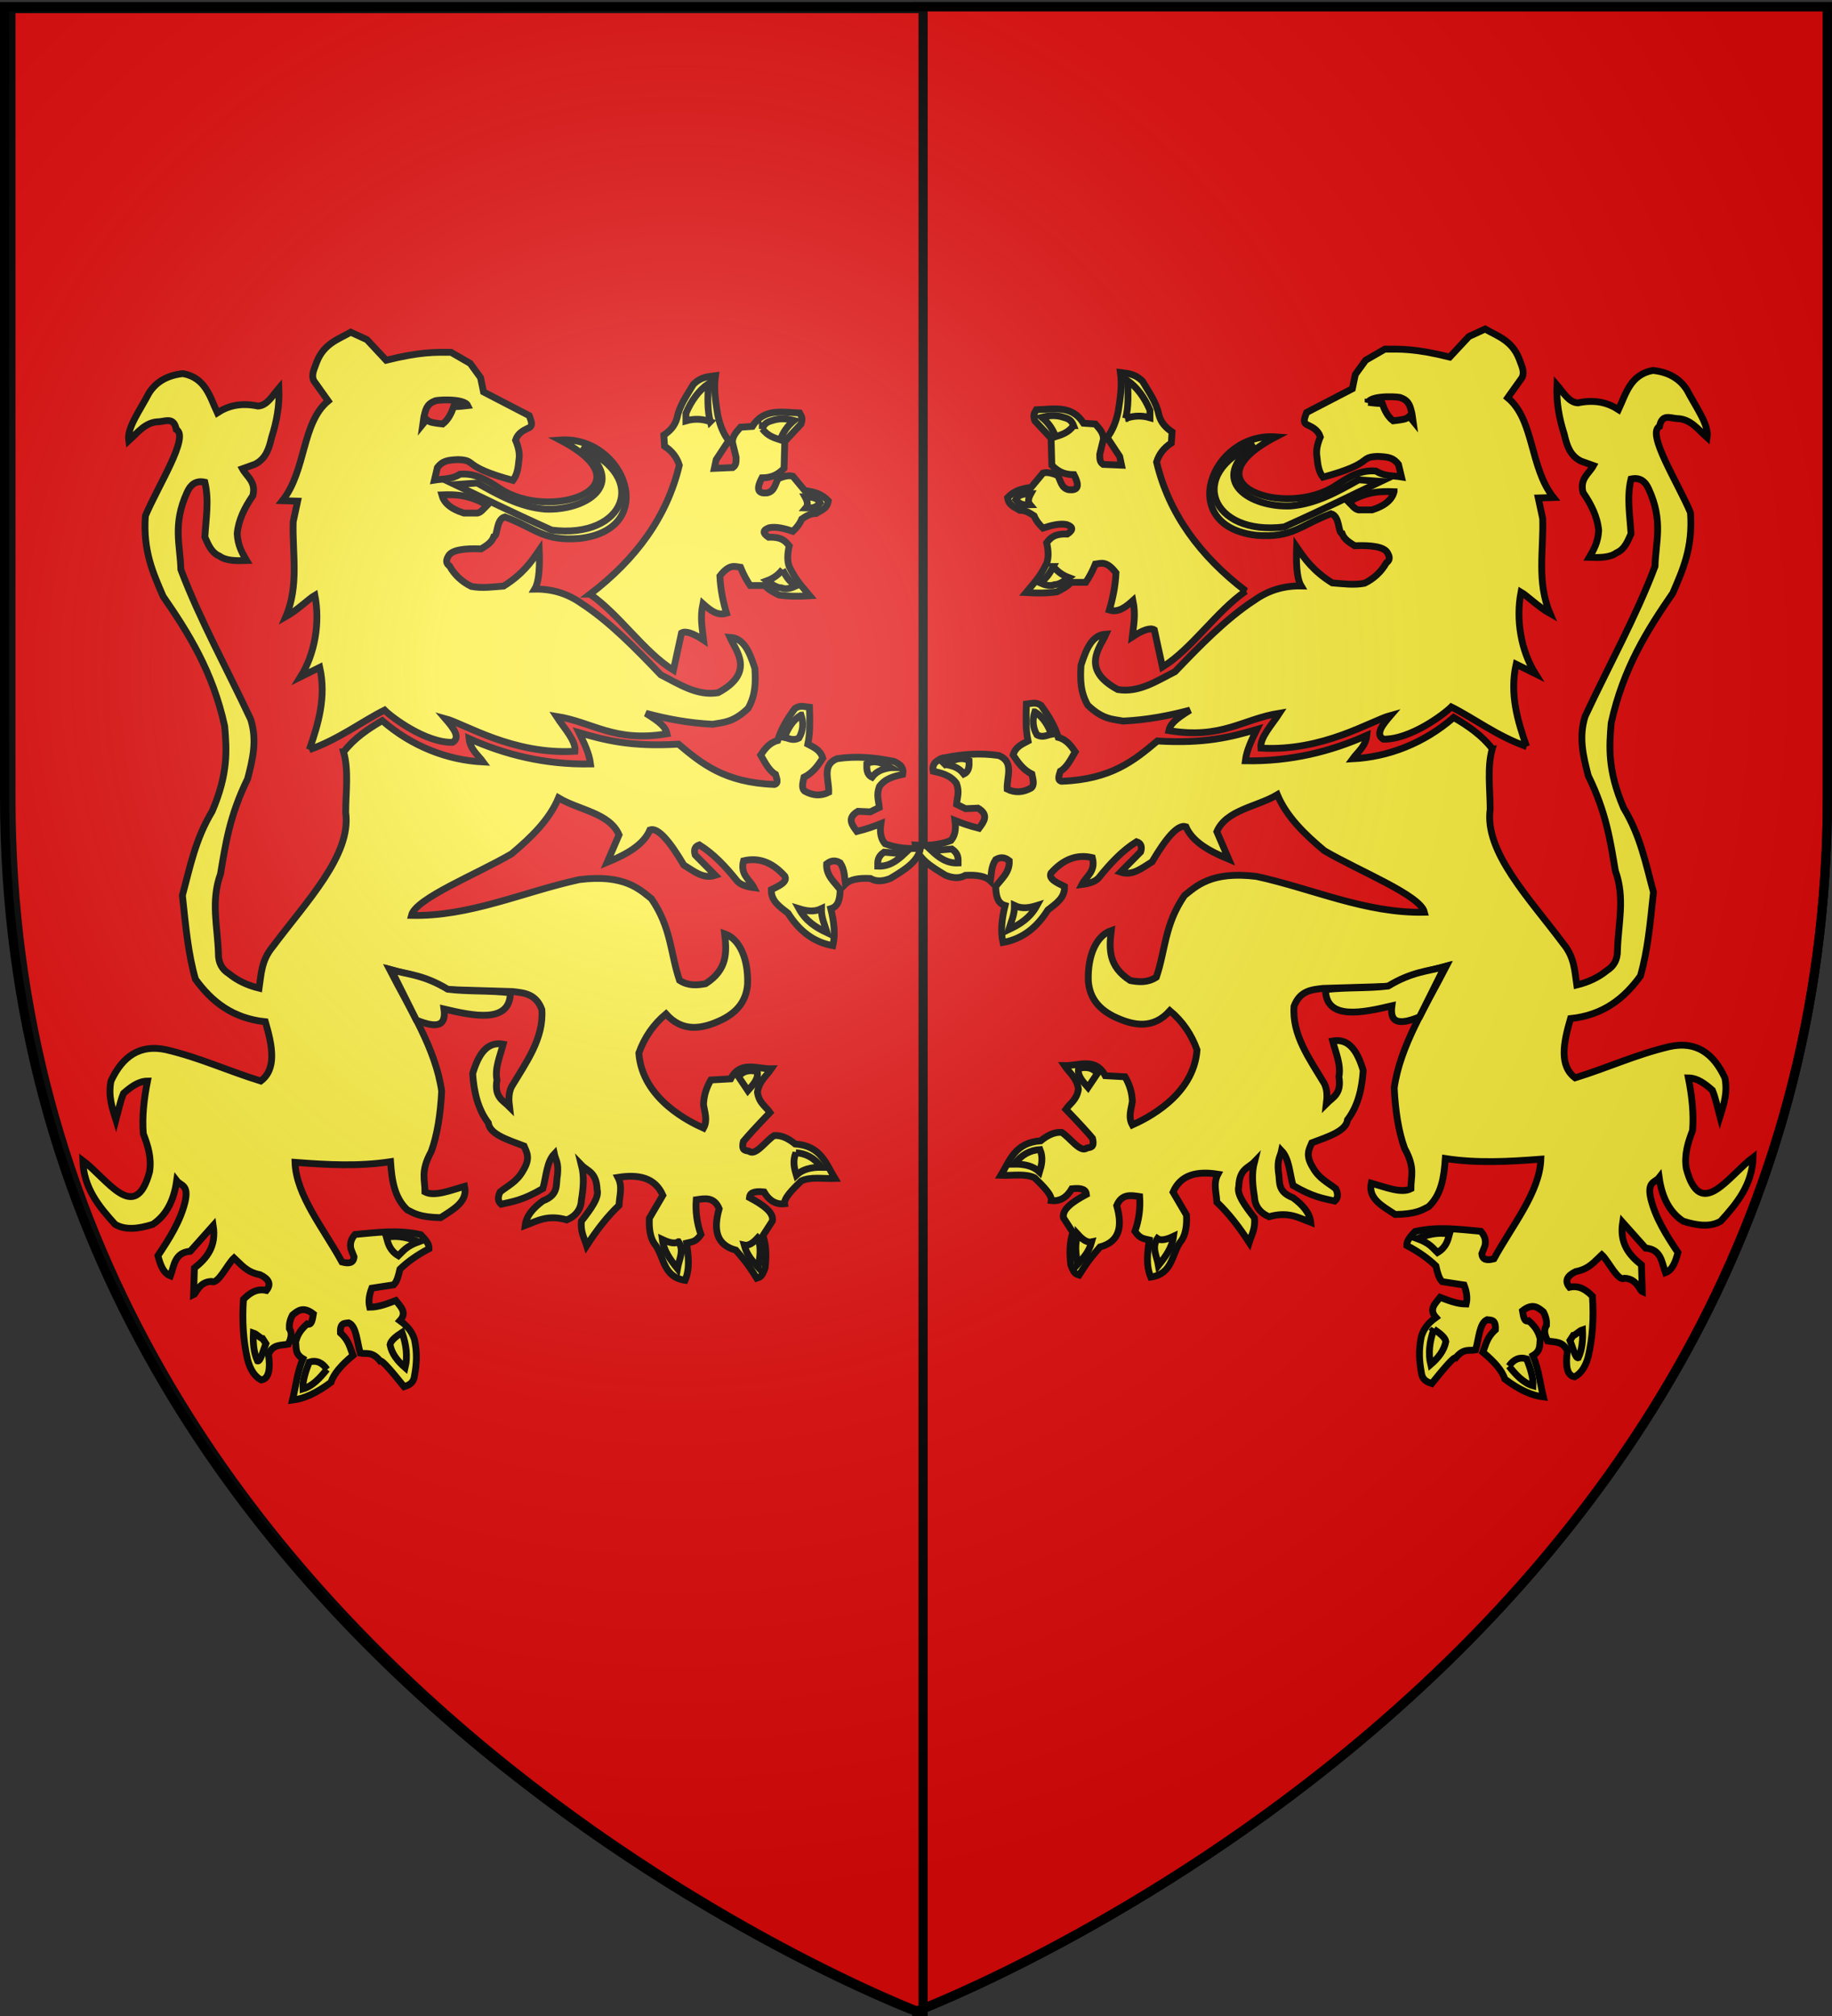
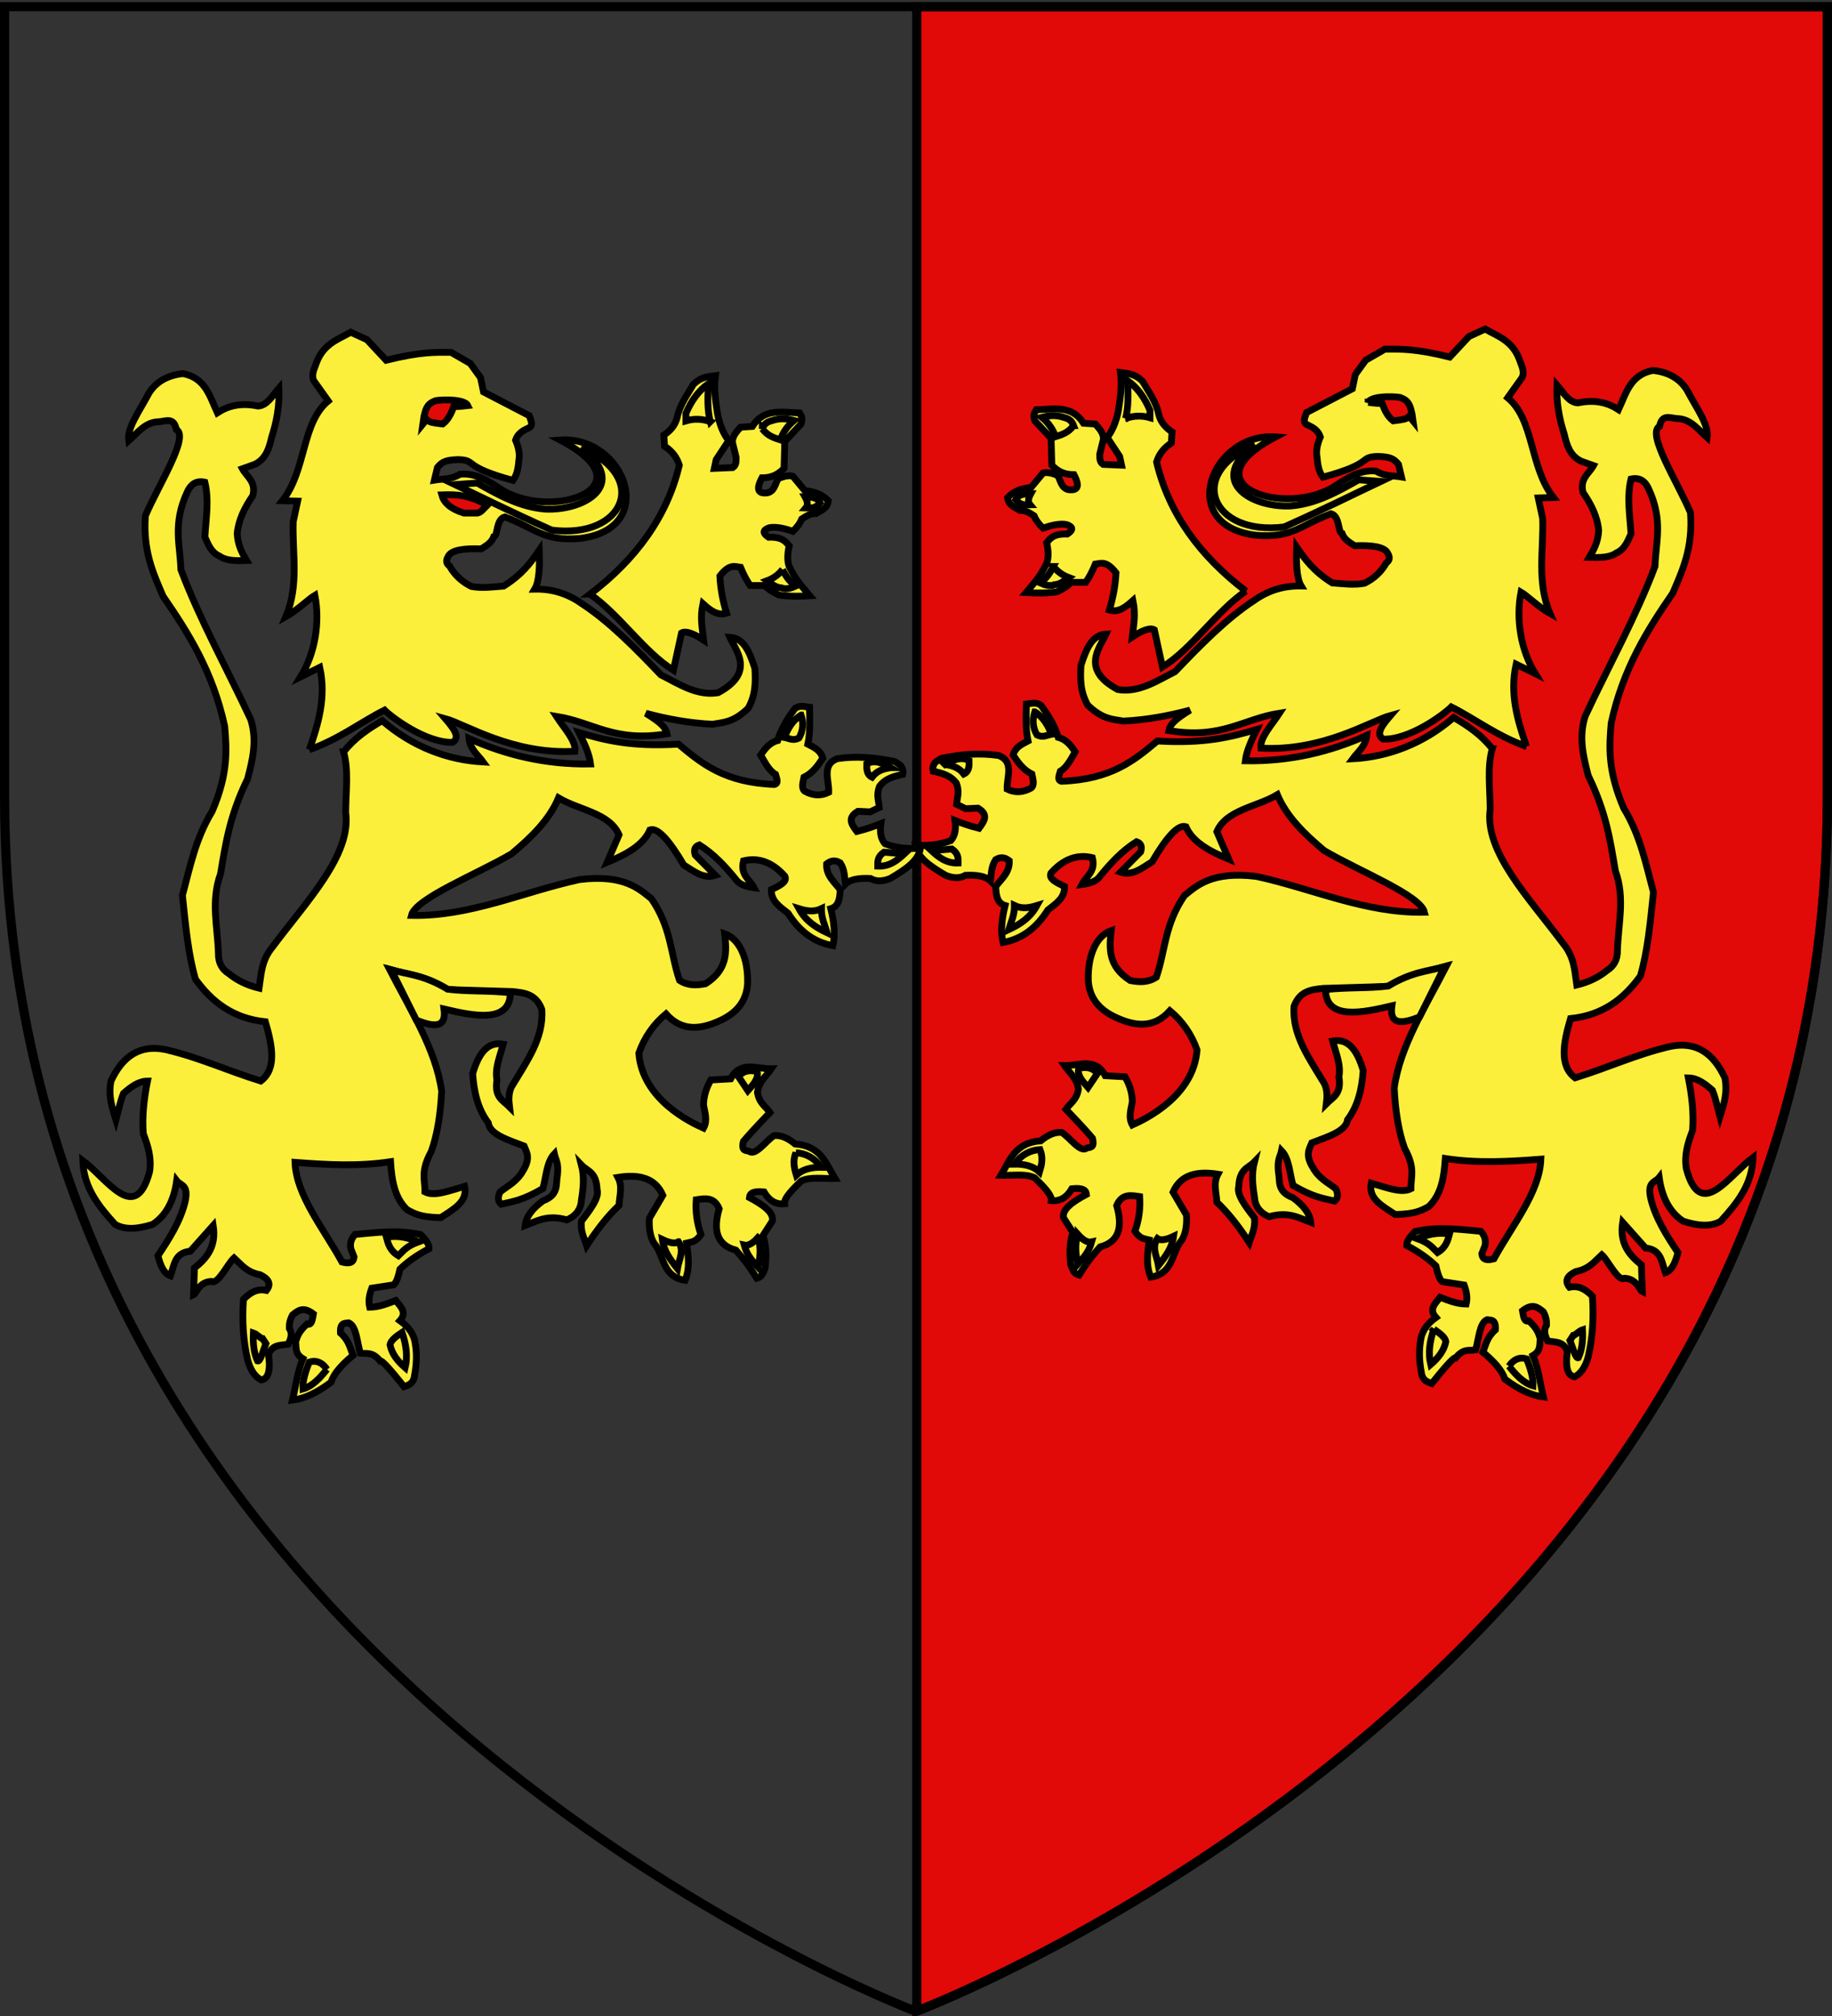
<svg xmlns="http://www.w3.org/2000/svg" xmlns:xlink="http://www.w3.org/1999/xlink" width="600" height="660" version="1.0">
  <rect width="100%" height="100%" fill="#333333" stroke="none" />
  <desc>Flag of Canton of Valais (Wallis)</desc>
  <defs>
    <radialGradient xlink:href="#b" id="c" cx="221.445" cy="226.331" r="300" fx="221.445" fy="226.331" gradientTransform="matrix(1.353 0 0 1.349 -77.63 -85.747)" gradientUnits="userSpaceOnUse" />
    <linearGradient id="b">
      <stop offset="0" style="stop-color:white;stop-opacity:.314" />
      <stop offset=".19" style="stop-color:white;stop-opacity:.251" />
      <stop offset=".6" style="stop-color:#6b6b6b;stop-opacity:.125" />
      <stop offset="1" style="stop-color:black;stop-opacity:.125" />
    </linearGradient>
  </defs>
  <g style="display:inline">
    <path d="M300.25 2.188v656.218C302.988 657.37 598.5 544.85 598.5 260.72V2.188z" style="fill:#e20909;fill-opacity:1;fill-rule:evenodd;stroke:#000;stroke-width:3;stroke-linecap:butt;stroke-linejoin:miter;stroke-miterlimit:4;stroke-opacity:1;stroke-dasharray:none" />
-     <path d="M3.58 2.797v258.53c0 285.452 298.5 397.782 298.5 397.782l.25-.094V2.797z" style="fill:#e20909;fill-opacity:1;fill-rule:evenodd;stroke:#000;stroke-width:3;stroke-linecap:butt;stroke-linejoin:miter;stroke-opacity:1" />
    <path d="M499.958 244.397c-2.918-8.46-5.587-17.125-3.412-26.95l6.282 3.109c-4.713-7.592-6.42-17.735-4.69-26.71 1.927 1.12 5.8 4.933 9.522 7.015-4.415-10.365-2.083-20.731-2.416-31.097l-1.45-6.737 4.974-.152c-7.829-9.87-6.228-25.433-14.98-32.652l4.691-6.586c1.024-2.073-.296-4.146-.966-6.22-2.366-5.98-7.049-7.359-11.114-9.695l-5.315 2.44-6.281 6.738c-11.343-2.82-16.101-2.614-21.26-2.592l-6.282 3.628-3.382 4.665-.966 4.664-14.98 7.774c-.56 1.64-1.572 3.442.484 4.147 1.673.807 3.283 1.704 4.007 3.868-.92 2.166-1.471 4.332-1.108 6.497.24 2.335.457 4.677 1.954 6.675 17.13-4.631 11.438-6.575 17.978-6.804 3.737.166 5.097.508 6.764 2.591l.987 4.124c-2.785-.458-5.57-.143-8.355-1.921-5.179-.478-9.129 2.108-13.046 4.664-16.37 10.99-49.692-.25-19.79-15.86-21.1-1.532-32.798 29.157-6.356 32.222 11.931.949 14.211-3.22 24.463-7.055 3.001.811 2.219 6.24 3.615 6.447.723 2.008 2.52 2.995 4.149 4.03 5.483-.232 9.855.316 10.83 2.503.941 1.627.379 2.448-.483 3.11-1.682 2.971-4.087 5.168-7.136 6.674-3.524.657-7.047.148-10.571-.12-6.243-3.913-8.974-7.825-11.655-11.738-.175 4.536-.114 10.103 1.479 12.743-5.563-.11-10.699 1.385-15.35 4.696-9.123 5.901-18.115 15.152-25.95 23.354-6.026 3.047-11.865 6.993-18.757 5.853-12.306-6.61-5.842-13.712-3.866-18.14-4.52.266-6.374 4.586-8.185 10.182-.291 4.737-.203 8.826 2.216 13.078 5.032 4.83 8.362 4.562 11.597 5.214 7.813-.38 15.009-1.755 21.914-3.597-4.927 3.027-6.525 4.643-6.965 6.707 17.365 2.893 24.166-3.787 36.24-5.701-2.516 3.886-6.483 7.994-6.082 11.433 20.32 1.188 36.03-8.942 42.491-10.7-2.655 3.087-5.114 6.122-2.416 7.774 8.802.199 19.91-8.155 22.285-10.55 7.36 3.673 15.059 9.595 24.643 12.958z" style="fill:#fcef3c;fill-opacity:1;fill-rule:evenodd;stroke:#000;stroke-width:2.233;stroke-linecap:butt;stroke-linejoin:miter;stroke-miterlimit:4;stroke-opacity:1;stroke-dasharray:none" />
-     <path d="M456.583 160.976c-4.243-.156-8.728-.185-14.858 3.369 1.09 1.072 2.245 2.765 3.624 2.591h3.987c4.52-1.422 6.586-3.503 7.247-5.96z" style="fill:#e20909;fill-opacity:1;fill-rule:evenodd;stroke:#000;stroke-width:2.233;stroke-linecap:butt;stroke-linejoin:miter;stroke-miterlimit:4;stroke-opacity:1;stroke-dasharray:none" />
    <path d="m452.235 157.607-7.248-.518c-7.082 3.958-13.916 7.846-22.227 8.551-13.19.618-27.537-8.224-11.838-20.083-22.601 9.435-14.276 29.965 9.664 26.95 15.476-6.95 21.1-9.933 31.649-14.9z" style="fill:#fcef3c;fill-opacity:1;fill-rule:evenodd;stroke:#000;stroke-width:2.233;stroke-linecap:butt;stroke-linejoin:miter;stroke-miterlimit:4;stroke-opacity:1;stroke-dasharray:none" />
    <path d="M408.023 193.498c-14.98-11.437-25.201-25.276-29.233-42.24.806-2.596 2.416-4.66 4.832-6.22l.242-3.627c-1.98-1.333-3.65-2.995-4.349-5.701-.823-4.137-3.291-7.392-5.315-10.884-2.666-2.667-5.213-2.556-7.248-2.85.584 4.232-.046 8.464-.725 12.697-.728 3.536-1.929 6.398-3.624 8.552l4.108 6.219.604 2.85-6.04-.259c-1.265-.88-1.051-2.158-1.088-3.368l1.208-4.924c-.01-2.111-1.406-3.478-2.657-4.924l-3.866-.259c-3.801-6.062-9.817-4.604-15.462-4.405-.448.9-1.248 1.424-.483 3.628l5.315 5.7.242 8.812c1.664 1.708 3.67 3.111 7.248 3.11 2.2 4.21.918 5.183-1.691 4.923-2.461-.48-2.62-2.936-3.624-4.665-2.583-1.093-3.843-1.051-4.832-.777l-3.866 4.665c-3.376.44-5.643 1.2-7.73 3.368.376 2.659 2.41 3.095 3.986 4.147 1.77-.038 3.258.83 4.71 1.814.6 1.492 1.673 2.86 2.9 4.016 2.841-.955 5.53-1.583 7.73-1.166 2.076.708 2.353 1.712.242 3.11-4.342-.17-5.569 1.332-6.764 2.85q.966 4.147 0 6.738c-2.255 4.702-4.51 6.832-6.765 9.588 3.52.208 6.949.222 10.147-.259 1.62-.843 3.28-1.601 4.59-3.11h4.832c1.047-1.533 2.094-3.393 3.14-5.96 1.91-.253 3.62-1.202 6.766 2.85-.197 4.25-1.013 8.277-2.175 12.18 2.987.94 5.377-.998 7.731-3.11.959 4.73.23 7.805-.241 11.921q5.315-3.499 7.247-2.332l2.658 12.18c9.569-5.882 17.737-18.32 27.3-24.878z" style="fill:#fcef3c;fill-opacity:1;fill-rule:evenodd;stroke:#000;stroke-width:2.233;stroke-linecap:butt;stroke-linejoin:miter;stroke-miterlimit:4;stroke-opacity:1;stroke-dasharray:none" />
    <path d="M368.643 137.005c2.658-.955 5.315-1.03 7.973-.259v-2.462c-1.815-4.27-4.265-7.52-7.369-9.717.237 4.263.422 8.513-.604 12.438zM351.61 139.338c-1.76 2.35-3.845 2.955-5.918 3.628-.839-2.466-2.343-4.575-4.47-6.35 1.83-.446 3.699-.83 6.161-.259 1.55.542 3.284.49 4.228 2.98zM337.599 161.624c-.752 1.353-1.092 2.618-.242 3.628-1.57.048-3.14.272-4.711-1.685.853-1.717 2.829-1.93 4.953-1.943zM344.967 185.465c1.262 1.516 2.848 2.8 5.074 3.628-1.477 1.078-2.924 2.255-4.712 2.332-1.42.597-3.09.127-4.831-.648 2.318-1.327 3.412-3.31 4.47-5.312zM488.733 245.145c-3.434-4.467-7.934-7.504-12.642-10.262-9.764 8.49-21.393 12.927-33.062 13.538 1.595-2.199 4.275-4.14 4.625-7.674-11.697 5.242-24.882 8.602-39.796 8.322.422-3.42 2.077-6.841 3.759-10.262-8.348 2.426-16.955 4.73-32.559 3.773-7.528 6.318-15.097 12.61-31.433 13.193-1.446-.385-.75-1.919-.342-3.299 2.064-1.163 3.419-3.846 4.863-6.337-1.41-2.058-2.892-4.04-5.567-4.742-1.01-3.5-3.047-6.999-5.666-10.498-1.749-1.163-3.014-.573-4.763-.39-.095 4.025-.295 8.049.542 12.073-2.293 1.208-4.178 2.042-4.884 4.612 1.61 2.432 3.278 4.815 6.15 6.23.337 1.695.961 3.515-.241 4.55-2.62 1.45-5.239 1.679-7.858.366-.177-3.943 2.41-8.931-2.734-10.994-6.288-.934-12.12-.398-17.766.733-1.24.03-2.12.828-3.052 1.52-.777.96-.892 1.918-.707 2.877 2.872.646 5.732 1.316 7.659 3.987 1.044 2.854.253 4.34.037 6.856l2.943 1.433 4.053-.182c3.71 2.2 1.963 4.398.342 6.597-3.419-.855-5.71-1.71-7.859-2.565.474 3.394-.238 5.264-1.366 6.596-3.873 1.454-7.745 1.735-11.617 1.466.786 4.423 5.35 7.158 9.908 9.895 2.879 1.15 4.898.918 6.492 0 3.792-.2 6.66.307 8.2 1.833.319-2.321.19-4.643 1.708-6.964 1.862-1.103 3.22-.587 4.442.367.19 3.834-2.54 5.878-4.442 8.429.1 2.82.439 5.45 3.075 6.23-1.075 4.335-1.534 8.449-.683 12.094 6.446-1.142 11.141-4.998 14.691-10.628 2.647-2.074 5.615-3.957 5.467-7.696-2.56-1.255-5.32-2.472-4.441-4.398 4.2-4.71 8.703-6.194 13.545-5.045 1.191 4.598-2.024 6.044-3.416 8.795 2.411-.32 4.458-.932 5.587-2.284 3.697-4.63 7.642-8.816 12.3-11.727 1.374.442 1.924 1.474 1.367 3.298l-6.592 6.66c3.994 1.308 6.96-1.343 10.33-3.384 4.555-7.757 8.446-12.368 11.074-11.49 2.152 4.997 7.71 8.026 14.008 10.628l-3.879-9.01c3.086-7.178 13.168-8.102 19.817-12.094 2.989 7.149 8.879 12.884 15.375 18.324 11.641 6.803 31.438 14.578 32.8 20.156-19.2.417-36.688-7.74-55.009-11.727-14.906-1.855-19.849 3.334-23.574 6.23-6.566 9.542-6.202 17.844-9.225 26.753-2.848 1.858-5.695 1.627-8.542 1.1-7.233-4.648-6.944-10.352-6.23-16.363-4.752 1.64-7.786 7.902-7.516 16.492.431 5.787 3.672 9.256 8.28 11.598 6.682 3.244 13.048 4.196 18.45-1.833 4.083 3.416 7.054 7.684 8.883 12.827-1.122 15.187-16.99 22.665-21.184 24.554-1.422-2.565-.377-5.13 0-7.696-.089-3.067-1.017-5.684-2.391-8.062l-6.492-.367c-3.215-6.099-8.637-3.202-13.325-3.298 1.632 2.403 4.063 4.078 4.542 7.718-.58 3.605-2.661 4.527-4.1 6.597 4.736 4.925 7.174 7.632 8.704 9.462.805 3.283-.83 2.9-1.87 3.213-2.102 1.68-5.466-3.415-8.2-5.13-2.292-.187-4.584.872-6.876 2.757-8.445.591-10.103 6.44-13.041 11.298 3.971.133 7.971-.638 11.033.796 2.905 2.842 5.715 5.654 5.467 7.481 2.914.323 5.107-1.093 6.733-3.88 3.65-.391 4.654.508 4.783 1.833-4.56 2.428-8.068 4.926-7.517 7.696l3.075 4.764c-1.181 3.543-1.099 7.086-.683 10.628 1.135 3.264 1.906 3.007 2.733 3.299 3.7-5.849 4.936-6.856 6.834-9.162 6.396-1.69 7.43-6.698 5.466-13.56 1.659-3.931 4.605-3.373 7.517-2.932.278 3.794-.214 7.589-1.546 11.383 1.597 2.223 2.44 2.321 4.68 2.82-.56 4.302-1.146 8.2.504 12.161 7.05-1.025 6.83-7.25 9.566-11.36 2.096-2.383 2.288-6.242 2.13-8.97l-4.4-7.5c2.546-5.833 7.97-6.918 14.69-5.863-1.619 3.054-.466 6.108-.34 9.162 3.7 3.487 7.213 7.978 10.59 13.193.784-2.516 2.111-4.594 1.71-8.063-3.03-3.892-5.886-7.723-5.126-10.261.23-5.858 3.131-5.988 5.125-8.063-.973 3.787-.62 7.574 0 11.361.155 3.057 1.73 5.268 4.783 6.597 6.377-1.83 9.74.38 13.667 1.832-.33-3.07-2.586-5.681-5.808-8.062-5.413-2.042-4.156-5.425-4.784-8.43-.428-4.248.59-4.875 1.025-6.963 2.553 2.672 2.64 7.46 3.759 11.361 6.552 3.852 9.897 4.264 13.666 5.131 1.127-.982 1.147-2.359.342-4.031-2.602-2.064-5.503-3.323-7.517-6.963-2.54-4.107-1.208-5.95-.341-8.063 5.46-2.071 11.228-3.829 11.716-7.566 3.431-4.529 4.714-10.15 5.125-16.126-1.86-6.241-4.624-10.632-10.008-9.658 1.027 3.91 2.81 7.819 2.05 11.728.954 5.67-2.021 6.704-4.1 8.795.287-2.337.308-4.602-.683-6.596-4.847-8.062-10.617-15.902-9.909-25.288 1.92-5.13 5.765-5.442 9.567-5.863l21.504-.648c6.745-4.264 12.642-4.888 18.792-6.597-6.758 13.144-15.131 26.07-17.063 39.861.38 7.575 1.428 14.288 3.417 19.79 3.6 6.484 2.003 9.25 2.05 13.194-3.176 1.613-8.285-.507-12.983-1.833-1.105 5.065 3.684 7.528 7.858 10.262 6.928-.15 8.664-1.415 10.933-2.566 4.217-3.968 5.061-9.746 5.467-15.758 10.591 1.61 20.7 1.014 31.292.214-.394 10.873-9.431 21.745-15.375 32.617-2.099.554-3.779.51-3.959-1.68l1.025-2.566c.445-1.974-.206-3.478-1.367-4.764-7.001-.602-13.886-1.642-21.504.067-1.492 1.53-2.827 3.06-2.733 4.59 4.25 2.235 7.223 4.47 9.546 6.704.461 2.068.957 4.08 2.05 5.13l7.175 1.1c.789 2.077 1.178 4.154.683 6.23-3.067-.025-5.784-1.176-8.541-2.199-1.583 2.013-3.8 3.921-1.367 6.597-3.194 2.291-4.13 4.28-4.783 6.23-.954 4.523-.645 8.233 0 11.728.305 2.563 1.852 3.127 3.416 3.664 3.823-4.745 7.216-8.8 7.858-8.429 2.655-3.224 4.426-2.183 6.492-2.565 1.086-3.585 1.23-8.786 3.758-9.895 1.341.177 2.936-.19 2.734 3.298-2.775 2.444-3.136 4.887-4.1 7.33 3.73 3.091 6.34 6.05 7.175 8.795 4.707 3.543 8.9 5.43 12.641 5.864-1.1-4.506-1.457-8.746-3.416-13.56 2.688-1.578 2.108-3.596 2.391-5.497-.505-1.725-1.048-3.462-3.758-5.864-1.56.545-1.733-1.511-2.05-3.298 3.332-2.59 5.072-1.084 6.833.367.89 1.661 1.099 3.08 1.025 4.397-1.11 1.71-.444 3.42.342 5.131 2.361.464 5.034-.073 6.492 3.298-.665 4.849-.16 8.065 2.391 8.43 2.146-1.13 3.585-3.396 4.442-6.597 1.456-6.24 1.843-12.86 1.367-19.79-2.02-2.02-4.225-3.642-7.517-2.932-1.66-2.07-.8-3.752 2.05-5.13 4.469-.84 6.198-3.357 8.542-5.498 2.163 1.955 5.294 8.916 7.458 7.678 4.098.181 4.933 4.017 5.808 4.398l-.283-8.778c-4.02-3.19-7.227-6.978-6.15-13.926l7.517 8.43c5.185.443 5.246 4.692 6.491 8.062 2.371-.906 3.315-3.65 4.1-6.597-3.764-5.617-7.337-11.294-8.883-17.59-1.325-5.786 1.425-5.258 2.733-6.964.966 6.893 3.672 11.545 7.858 14.293 4.647 1.464 8.937 1.974 12.3 0 5.338-5.873 10.318-11.962 10.592-20.89-7.953 5.952-17.203 21.131-21.867 3.665-.725-4.585.556-8.555 2.05-12.46.443-5.55-.203-11.331-1.366-17.225 3.024.04 5.467 1.953 7.858 4.031 1.077 2.625 1.684 5.753 2.471 8.689 1.223-3.928 2.592-7.788 1.63-12.72-3.763-8.136-9.519-12.138-18.11-10.261-10.95 2.576-19.849 6.79-30.95 10.239-5.24-3.97-3.857-11.361-1.507-19.401 10.74-1.11 17.604-6.624 22.891-13.927 2.375-8.212 3.193-17.178 4.28-27.463-2.504-9.17-4.197-18.34-9.746-27.509-5.328-12.415-4.754-20.165-4.1-27.852 3.898-17.846 11.822-30.447 20.158-42.512 3.227-7.517 6.648-14.842 5.808-26.387-4.243-10.022-14.492-25.91-10.129-28.24.813-4.11 3.336-2.725 5.687-2.544 4.477.062 6.94 3.58 9.909 6.23.644-4.17-3.585-9.785-6.633-15.607-2.512-3.966-6.37-5.868-11.134-6.382-7.38 1.363-8.802 7.517-11.275 12.827-3.454-2.246-7.623-3.397-13.325-2.199-2.99-.171-4.742-3.44-6.833-5.863-.251 5.562.713 10.907 2.392 16.125.827 3.524 1.796 6.965 5.466 8.795l4.1 1.466c-1.475 2.692-4.55 4.238-3.416 8.796 2.652 3.864 4.715 7.909 5.125 12.46-.204 3.813-1.608 6.339-3.075 8.796 3.411.115 6.737.115 8.883-1.466 2.687-1.14 3.65-3.758 4.783-6.23-.337-5.986-1.447-11.972 0-17.958 3.022-.647 4.713.846 5.809 3.298 4.827 10.521 2.246 17.303 2.05 25.288-6.158 16.369-15.245 32.738-22.892 49.108-2.168 6.923-.582 13.175 1.025 19.423 5.997 12.245 7.247 21.58 8.883 31.151 3.247 8.943.923 17.389.684 26.02.045 3.107-1.209 5.217-3.417 6.597-2.806 2.298-6.136 3.848-9.908 4.764-.682-4.52-.695-9.04-4.442-13.56-11.125-14.895-25.869-30.06-23.917-43.977-.022-6.686-1.043-13.73.684-19.79z" style="fill:#fcef3c;fill-opacity:1;fill-rule:evenodd;stroke:#000;stroke-width:2.233;stroke-linecap:butt;stroke-linejoin:miter;stroke-miterlimit:4;stroke-opacity:1;stroke-dasharray:none" />
    <path d="M338.913 233.051c-.836 2.504-.757 5.009.683 7.513 1.945 1.067 3.252.082 4.783-.183-1.14-2.809-2.526-5.486-5.466-7.33zM309.53 250.276c2.619-1.513 5.238-2.663 7.858-1.283.057 1.802.021 3.554-1.709 4.398-1.759-2.286-3.944-2.746-6.15-3.115zM305.088 278.495c2.4 2.245 4.964 4.196 8.712 4.03.015-1.526.147-3.053-2.05-4.58zM332.25 296.452c.07 3-1.118 5.325-1.879 7.88 3.6-1.69 6.977-3.774 9.225-7.88-2.449.758-4.897 1.177-7.346 0zM353.263 349.775c-.512 2.406 1.385 4.296 3.075 6.23l3.075-4.58c-1.383-1.744-3.402-2.35-6.15-1.65zM340.621 376.345c-3.218.212-6.063 1.623-8.37 4.764 3.364-.047 6.2.66 8.2 2.566.692-2.273 1.266-4.578.17-7.33zM353.092 404.197c-1.274 3.238-.664 6.475-.171 9.712 1.806-2.01 3.687-3.9 4.612-7.33-1.48.324-2.96-.76-4.441-2.382zM379.058 405.48c.927.655 2.55.564 5.296-.733-.486 3.801-2.682 6.685-4.954 9.529-.49-2.932-2.334-5.864-.342-8.796zM474.725 404.014c-4.11-.753-7.376.302-10.592 1.466 4.184 1.527 5.056 3.054 6.662 4.581 2.804-1.695 3.344-3.876 3.93-6.047zM469.6 435.165c-1.42 4.08-1.883 7.953-1.025 11.544 2.41-2.097 4.355-4.444 4.954-7.513-.225-1.343-1.898-2.687-3.93-4.03zM494.2 447.259c1.495-2.21 3.4-3.103 5.808-2.382 1.196 3.115 2.204 6.163 2.05 8.795-3.186-.922-5.57-3.565-7.859-6.413zM514.187 438.83l1.07-1.635c.61.002 1.914-1.483 3.03-1.847.18 3.51-.182 6.63-1.367 9.162-.911.352-1.822-3.36-2.733-5.68z" style="fill:#fcef3c;fill-opacity:1;fill-rule:evenodd;stroke:#000;stroke-width:2.233;stroke-linecap:butt;stroke-linejoin:miter;stroke-miterlimit:4;stroke-opacity:1;stroke-dasharray:none" />
    <path d="M448.075 131.72c1.181-2.504 10.848-1.836 10.762-1.467 2.848 1.002 3.064 3.132 3.588 5.13l.341 2.383-1.196-1.466c-1.025 1.038-2.427 1.065-3.758 1.283l-1.537.183c-1.887-1.47-2.815-3.528-3.588-5.68-2.023.008-3.182-.216-4.612-.367z" style="fill:#e20909;fill-opacity:1;fill-rule:evenodd;stroke:#000;stroke-width:2.233;stroke-linecap:butt;stroke-linejoin:miter;stroke-miterlimit:4;stroke-opacity:1;stroke-dasharray:none" />
    <path d="M434.115 323.975c.115 10.215 12.254 7.53 21.744 5.313-.703 5.241 1.79 6.595 9.06 3.628l8.214-16.456c-5.531 1.574-10.565 1.575-18.482 6.35-6.845.841-13.38.355-20.536 1.165zM101.31 245.437c2.919-8.46 5.588-17.125 3.413-26.95l-6.282 3.109c4.713-7.593 6.42-17.736 4.69-26.71-1.927 1.12-5.8 4.932-9.522 7.015 4.415-10.365 2.083-20.731 2.416-31.097l1.45-6.737-4.974-.152c7.829-9.87 6.228-25.433 14.98-32.652l-4.691-6.586c-1.024-2.073.296-4.146.966-6.22 2.366-5.98 7.048-7.359 11.113-9.695l5.316 2.44 6.28 6.737c11.343-2.82 16.102-2.613 21.261-2.59l6.282 3.627 3.382 4.665.966 4.664 14.98 7.774c.56 1.64 1.571 3.442-.484 4.147-1.673.807-3.283 1.704-4.007 3.868.92 2.166 1.471 4.332 1.108 6.497-.241 2.335-.458 4.677-1.954 6.675-17.13-4.631-11.438-6.576-17.978-6.804-3.737.165-5.097.508-6.764 2.591l-.987 4.124c2.785-.458 5.57-.144 8.355-1.921 5.179-.478 9.129 2.108 13.046 4.664 16.37 10.99 49.692-.25 19.79-15.861 21.1-1.532 32.798 29.158 6.356 32.222-11.931.95-14.211-3.219-24.463-7.054-3.001.81-2.219 6.24-3.615 6.447-.723 2.008-2.52 2.995-4.149 4.03-5.484-.232-9.855.316-10.83 2.502-.941 1.628-.379 2.45.483 3.11 1.682 2.972 4.087 5.169 7.136 6.675 3.523.656 7.047.148 10.571-.12 6.243-3.913 8.974-7.825 11.655-11.738.175 4.536.114 10.103-1.479 12.743 5.563-.11 10.698 1.385 15.35 4.696 9.123 5.901 18.115 15.152 25.95 23.354 6.026 3.046 11.865 6.993 18.757 5.853 12.306-6.61 5.842-13.712 3.866-18.14 4.52.266 6.374 4.585 8.184 10.182.292 4.737.204 8.825-2.215 13.078-5.032 4.83-8.362 4.561-11.597 5.214-7.813-.38-15.009-1.755-21.914-3.597 4.927 3.027 6.525 4.643 6.965 6.707-17.365 2.893-24.166-3.788-36.24-5.702 2.516 3.886 6.483 7.995 6.082 11.434-20.32 1.188-36.03-8.942-42.491-10.7 2.655 3.087 5.114 6.122 2.416 7.774-8.802.199-19.91-8.155-22.286-10.55-7.358 3.673-15.058 9.595-24.642 12.958z" style="fill:#fcef3c;fill-opacity:1;fill-rule:evenodd;stroke:#000;stroke-width:2.233;stroke-linecap:butt;stroke-linejoin:miter;stroke-miterlimit:4;stroke-opacity:1;stroke-dasharray:none" />
    <path d="M144.686 162.016c4.243-.156 8.727-.185 14.858 3.369-1.09 1.072-2.245 2.765-3.624 2.59h-3.987c-4.52-1.421-6.586-3.502-7.247-5.96z" style="fill:#e20909;fill-opacity:1;fill-rule:evenodd;stroke:#000;stroke-width:2.233;stroke-linecap:butt;stroke-linejoin:miter;stroke-miterlimit:4;stroke-opacity:1;stroke-dasharray:none" />
    <path d="m149.034 158.647 7.248-.518c7.081 3.958 13.916 7.846 22.227 8.551 13.19.617 27.537-8.224 11.838-20.083 22.6 9.435 14.276 29.965-9.664 26.95-15.477-6.95-21.1-9.933-31.649-14.9z" style="fill:#fcef3c;fill-opacity:1;fill-rule:evenodd;stroke:#000;stroke-width:2.233;stroke-linecap:butt;stroke-linejoin:miter;stroke-miterlimit:4;stroke-opacity:1;stroke-dasharray:none" />
    <path d="M193.246 194.538c14.98-11.438 25.201-25.277 29.233-42.24-.806-2.596-2.416-4.66-4.832-6.22l-.242-3.627c1.979-1.333 3.65-2.996 4.349-5.702.823-4.136 3.291-7.39 5.315-10.883 2.666-2.667 5.213-2.556 7.248-2.851-.584 4.233.046 8.465.725 12.698.728 3.536 1.928 6.397 3.623 8.552l-4.107 6.219-.604 2.85 6.04-.259c1.265-.88 1.051-2.158 1.087-3.369l-1.208-4.923c.01-2.112 1.407-3.478 2.658-4.924l3.865-.259c3.802-6.063 9.818-4.604 15.462-4.405.45.9 1.25 1.424.484 3.628l-5.315 5.7-.242 8.811c-1.664 1.709-3.67 3.112-7.248 3.11-2.2 4.21-.918 5.184 1.691 4.924 2.461-.48 2.619-2.936 3.624-4.665 2.583-1.093 3.843-1.051 4.832-.777l3.866 4.664c3.375.441 5.643 1.201 7.73 3.37-.376 2.657-2.41 3.094-3.986 4.145-1.77-.037-3.258.83-4.71 1.814-.6 1.493-1.673 2.861-2.9 4.017-2.841-.955-5.53-1.584-7.73-1.166-2.076.707-2.353 1.712-.242 3.11 4.342-.17 5.569 1.332 6.764 2.85q-.966 4.146 0 6.738c2.255 4.701 4.51 6.831 6.765 9.588-3.52.207-6.949.222-10.147-.259-1.62-.843-3.28-1.601-4.59-3.11h-4.832c-1.047-1.533-2.094-3.394-3.141-5.96-1.91-.253-3.62-1.202-6.765 2.85.197 4.25 1.013 8.277 2.175 12.18-2.987.94-5.377-.998-7.731-3.11-.959 4.73-.23 7.804.241 11.921q-5.315-3.499-7.248-2.332l-2.657 12.18c-9.569-5.882-17.737-18.32-27.3-24.878z" style="fill:#fcef3c;fill-opacity:1;fill-rule:evenodd;stroke:#000;stroke-width:2.233;stroke-linecap:butt;stroke-linejoin:miter;stroke-miterlimit:4;stroke-opacity:1;stroke-dasharray:none" />
    <path d="M232.626 138.045c-2.658-.956-5.315-1.03-7.973-.259v-2.462c1.815-4.27 4.265-7.52 7.369-9.718-.237 4.264-.422 8.514.604 12.44zM249.658 140.377c1.76 2.352 3.846 2.956 5.919 3.628.838-2.465 2.343-4.574 4.47-6.349-1.83-.446-3.7-.83-6.161-.259-1.55.542-3.284.489-4.228 2.98zM263.67 162.664c.752 1.353 1.092 2.618.242 3.627 1.57.05 3.14.272 4.711-1.684-.853-1.717-2.829-1.93-4.953-1.943zM256.302 186.504c-1.262 1.517-2.848 2.801-5.074 3.628 1.477 1.08 2.923 2.255 4.711 2.333 1.422.597 3.091.127 4.832-.648-2.318-1.327-3.413-3.31-4.47-5.313zM112.536 246.185c3.434-4.467 7.933-7.504 12.642-10.262 9.764 8.49 21.393 12.927 33.062 13.538-1.595-2.199-4.275-4.14-4.625-7.674 11.697 5.242 24.882 8.602 39.796 8.322-.422-3.42-2.077-6.841-3.759-10.262 8.348 2.426 16.955 4.73 32.559 3.772 7.528 6.319 15.097 12.611 31.433 13.194 1.445-.386.75-1.919.341-3.299-2.063-1.163-3.418-3.846-4.862-6.337 1.41-2.058 2.892-4.04 5.566-4.742 1.012-3.5 3.048-7 5.667-10.499 1.749-1.163 3.014-.573 4.763-.388.095 4.024.295 8.047-.542 12.071 2.293 1.21 4.177 2.042 4.883 4.613-1.608 2.432-3.278 4.815-6.15 6.23-.336 1.695-.96 3.514.242 4.55 2.62 1.45 5.239 1.679 7.858.366.176-3.943-2.41-8.932 2.734-10.994 6.288-.934 12.12-.398 17.766.733 1.24.03 2.12.828 3.051 1.52.778.96.893 1.918.708 2.877-2.872.646-5.732 1.316-7.659 3.987-1.044 2.854-.253 4.34-.038 6.856l-2.942 1.433-4.053-.182c-3.71 2.2-1.963 4.398-.342 6.597 3.419-.855 5.71-1.71 7.859-2.566-.474 3.395.238 5.264 1.366 6.597 3.872 1.454 7.745 1.735 11.617 1.466-.786 4.423-5.35 7.158-9.908 9.895-2.88 1.15-4.898.918-6.492 0-3.792-.2-6.66.307-8.2 1.832-.319-2.32-.19-4.642-1.708-6.963-1.862-1.103-3.22-.587-4.442.367-.19 3.834 2.54 5.878 4.442 8.429-.1 2.82-.439 5.45-3.075 6.23 1.075 4.334 1.534 8.448.683 12.094-6.446-1.142-11.141-4.999-14.692-10.628-2.647-2.074-5.614-3.957-5.466-7.696 2.56-1.256 5.32-2.472 4.441-4.398-4.2-4.711-8.703-6.194-13.545-5.046-1.191 4.598 2.024 6.045 3.416 8.796-2.411-.32-4.458-.932-5.587-2.284-3.697-4.63-7.642-8.816-12.3-11.727-1.374.442-1.925 1.474-1.367 3.298l6.592 6.66c-3.994 1.308-6.96-1.343-10.33-3.384-4.555-7.757-8.446-12.368-11.074-11.49-2.152 4.996-7.71 8.026-14.008 10.628l3.879-9.01c-3.086-7.178-13.168-8.102-19.817-12.095-2.989 7.15-8.879 12.885-15.375 18.324-11.641 6.804-31.438 14.579-32.8 20.157 19.2.417 36.688-7.74 55.008-11.727 14.907-1.855 19.85 3.334 23.575 6.23 6.566 9.541 6.202 17.844 9.225 26.753 2.847 1.858 5.695 1.627 8.542 1.1 7.232-4.648 6.944-10.352 6.23-16.363 4.752 1.64 7.786 7.902 7.516 16.492-.431 5.787-3.672 9.256-8.28 11.598-6.682 3.244-13.048 4.196-18.45-1.833-4.083 3.416-7.054 7.684-8.883 12.827 1.122 15.187 16.99 22.665 21.184 24.554 1.422-2.565.377-5.13 0-7.696.088-3.067 1.017-5.685 2.391-8.062l6.492-.367c3.215-6.099 8.637-3.202 13.325-3.298-1.632 2.403-4.063 4.078-4.542 7.718.58 3.604 2.661 4.527 4.1 6.597-4.737 4.925-7.174 7.632-8.704 9.462-.805 3.283.83 2.9 1.87 3.213 2.102 1.68 5.466-3.415 8.2-5.131 2.292-.186 4.584.873 6.875 2.758 8.446.59 10.104 6.44 13.042 11.298-3.971.133-7.971-.639-11.033.796-2.905 2.842-5.715 5.654-5.467 7.481-2.914.323-5.107-1.094-6.733-3.88-3.651-.391-4.654.508-4.783 1.833 4.56 2.428 8.068 4.926 7.516 7.696l-3.075 4.764c1.182 3.543 1.1 7.086.684 10.628-1.136 3.264-1.906 3.007-2.734 3.299-3.699-5.85-4.936-6.856-6.833-9.162-6.397-1.69-7.43-6.698-5.467-13.56-1.658-3.932-4.604-3.373-7.516-2.932-.278 3.794.213 7.589 1.546 11.383-1.597 2.222-2.44 2.321-4.68 2.82.56 4.302 1.146 8.2-.504 12.161-7.05-1.025-6.83-7.25-9.566-11.36-2.096-2.383-2.288-6.242-2.13-8.97l4.4-7.5c-2.546-5.833-7.97-6.918-14.691-5.864 1.62 3.054.467 6.108.342 9.162-3.7 3.488-7.214 7.98-10.592 13.194-.783-2.516-2.11-4.594-1.708-8.063 3.028-3.892 5.885-7.724 5.125-10.261-.23-5.858-3.131-5.988-5.125-8.063.973 3.787.62 7.574 0 11.361-.155 3.057-1.73 5.267-4.784 6.597-6.376-1.83-9.738.38-13.666 1.832.33-3.07 2.586-5.682 5.808-8.063 5.413-2.041 4.156-5.424 4.783-8.429.429-4.248-.59-4.875-1.025-6.963-2.552 2.672-2.639 7.46-3.758 11.361-6.552 3.852-9.897 4.264-13.666 5.13-1.127-.98-1.147-2.358-.342-4.03 2.601-2.064 5.503-3.323 7.516-6.964 2.54-4.107 1.21-5.949.342-8.062-5.46-2.072-11.228-3.829-11.717-7.567-3.43-4.528-4.713-10.15-5.125-16.125 1.86-6.241 4.625-10.632 10.009-9.658-1.027 3.91-2.81 7.818-2.05 11.728-.955 5.67 2.02 6.704 4.1 8.795-.287-2.337-.308-4.602.683-6.597 4.847-8.06 10.617-15.902 9.908-25.287-1.92-5.131-5.764-5.443-9.566-5.863l-21.504-.648c-6.745-4.264-12.642-4.888-18.792-6.597 6.758 13.144 15.131 26.07 17.063 39.861-.38 7.575-1.428 14.288-3.417 19.79-3.6 6.484-2.003 9.25-2.05 13.194 3.176 1.612 8.285-.507 12.983-1.833 1.105 5.065-3.684 7.528-7.858 10.262-6.928-.151-8.664-1.416-10.933-2.566-4.217-3.968-5.061-9.746-5.467-15.758-10.592 1.61-20.7 1.014-31.292.214.394 10.873 9.431 21.745 15.375 32.617 2.099.554 3.779.51 3.959-1.68l-1.025-2.566c-.445-1.974.206-3.478 1.366-4.764 7.002-.602 13.887-1.642 21.505.067 1.492 1.53 2.827 3.06 2.733 4.59-4.25 2.234-7.224 4.47-9.546 6.704-.461 2.067-.957 4.08-2.05 5.13l-7.175 1.1c-.789 2.077-1.178 4.153-.683 6.23 3.067-.025 5.784-1.176 8.541-2.199 1.583 2.013 3.8 3.921 1.367 6.597 3.194 2.291 4.13 4.28 4.783 6.23.954 4.523.645 8.233 0 11.727-.305 2.564-1.852 3.128-3.416 3.665-3.823-4.745-7.216-8.8-7.859-8.429-2.654-3.224-4.425-2.183-6.491-2.565-1.086-3.585-1.23-8.787-3.759-9.895-1.34.177-2.935-.19-2.733 3.298 2.774 2.443 3.136 4.887 4.1 7.33-3.73 3.091-6.34 6.05-7.175 8.795-4.707 3.543-8.9 5.43-12.641 5.864 1.1-4.506 1.457-8.746 3.416-13.56-2.688-1.579-2.108-3.596-2.391-5.497.505-1.726 1.048-3.463 3.758-5.864 1.56.545 1.732-1.512 2.05-3.298-3.332-2.59-5.072-1.084-6.833.366-.89 1.662-1.099 3.08-1.025 4.398 1.11 1.71.444 3.42-.342 5.131-2.362.464-5.034-.073-6.492 3.298.665 4.849.16 8.065-2.391 8.43-2.146-1.13-3.585-3.396-4.442-6.597-1.456-6.24-1.843-12.86-1.367-19.79 2.02-2.021 4.225-3.642 7.517-2.932 1.659-2.07.8-3.752-2.05-5.13-4.469-.84-6.198-3.357-8.542-5.498-2.164 1.955-5.294 8.916-7.458 7.678-4.098.181-4.933 4.017-5.808 4.397l.283-8.777c4.02-3.19 7.227-6.978 6.15-13.926l-7.517 8.43c-5.185.443-5.247 4.692-6.491 8.062-2.371-.907-3.315-3.65-4.1-6.597 3.764-5.618 7.337-11.294 8.883-17.591 1.325-5.785-1.425-5.257-2.733-6.963-.966 6.893-3.672 11.545-7.859 14.293-4.646 1.464-8.936 1.974-12.3 0-5.337-5.873-10.317-11.962-10.591-20.89 7.953 5.951 17.203 21.13 21.866 3.665.726-4.585-.555-8.556-2.05-12.46-.442-5.55.203-11.332 1.367-17.225-3.024.04-5.467 1.953-7.858 4.031-1.077 2.625-1.684 5.753-2.471 8.689-1.223-3.928-2.592-7.788-1.63-12.72 3.763-8.136 9.519-12.138 18.11-10.261 10.95 2.576 19.849 6.79 30.95 10.239 5.24-3.97 3.857-11.361 1.507-19.401-10.74-1.11-17.604-6.624-22.891-13.927-2.375-8.212-3.193-17.179-4.28-27.464 2.504-9.169 4.197-18.338 9.746-27.508 5.328-12.415 4.754-20.165 4.1-27.852-3.898-17.846-11.822-30.447-20.158-42.512-3.227-7.517-6.648-14.842-5.808-26.387 4.243-10.023 14.492-25.91 10.129-28.24-.813-4.11-3.336-2.725-5.688-2.544-4.477.062-6.939 3.58-9.908 6.23-.644-4.17 3.585-9.786 6.633-15.607 2.511-3.966 6.37-5.868 11.134-6.382 7.38 1.362 8.802 7.517 11.275 12.827 3.454-2.246 7.623-3.397 13.325-2.199 2.99-.171 4.742-3.44 6.833-5.863.25 5.562-.713 10.907-2.392 16.125-.827 3.524-1.796 6.965-5.466 8.795l-4.1 1.466c1.475 2.691 4.55 4.238 3.416 8.796-2.652 3.864-4.715 7.908-5.125 12.46.204 3.813 1.608 6.338 3.075 8.796-3.411.115-6.737.115-8.883-1.466-2.687-1.14-3.65-3.758-4.783-6.23.337-5.986 1.446-11.972 0-17.958-3.022-.647-4.713.846-5.809 3.298-4.827 10.521-2.246 17.303-2.05 25.287 6.158 16.37 15.245 32.74 22.892 49.109 2.168 6.923.582 13.175-1.025 19.423-5.997 12.245-7.247 21.58-8.883 31.151-3.247 8.943-.924 17.389-.684 26.02-.045 3.106 1.209 5.217 3.417 6.597 2.806 2.298 6.136 3.848 9.908 4.764.682-4.52.695-9.04 4.442-13.56 11.125-14.895 25.869-30.06 23.916-43.977.023-6.686 1.044-13.73-.683-19.79z" style="fill:#fcef3c;fill-opacity:1;fill-rule:evenodd;stroke:#000;stroke-width:2.233;stroke-linecap:butt;stroke-linejoin:miter;stroke-miterlimit:4;stroke-opacity:1;stroke-dasharray:none" />
    <path d="M262.356 234.09c.836 2.505.757 5.01-.683 7.514-1.945 1.067-3.252.082-4.783-.184 1.14-2.808 2.526-5.486 5.466-7.33zM291.74 251.315c-2.62-1.513-5.24-2.662-7.859-1.282-.057 1.802-.022 3.554 1.708 4.398 1.76-2.286 3.944-2.747 6.15-3.116zM296.181 279.534c-2.4 2.246-4.964 4.196-8.712 4.032-.015-1.527-.147-3.054 2.05-4.581zM269.019 297.492c-.07 3 1.118 5.325 1.879 7.88-3.6-1.69-6.978-3.774-9.225-7.88 2.448.758 4.897 1.177 7.346 0zM248.006 350.815c.512 2.406-1.385 4.296-3.075 6.23l-3.075-4.58c1.382-1.745 3.402-2.35 6.15-1.65zM260.648 377.385c3.218.212 6.063 1.623 8.37 4.764-3.364-.048-6.2.66-8.2 2.565-.692-2.272-1.267-4.577-.17-7.33zM248.177 405.237c1.273 3.238.664 6.475.171 9.712-1.806-2.01-3.688-3.9-4.613-7.33 1.481.324 2.962-.76 4.442-2.382zM222.21 406.52c-.927.655-2.548.564-5.295-.733.486 3.801 2.682 6.685 4.954 9.529.49-2.932 2.334-5.864.342-8.796zM126.544 405.054c4.11-.754 7.376.302 10.592 1.466-4.184 1.527-5.056 3.054-6.662 4.581-2.805-1.695-3.344-3.876-3.93-6.047zM131.67 436.205c1.418 4.08 1.882 7.953 1.024 11.544-2.41-2.097-4.356-4.444-4.954-7.513.225-1.344 1.898-2.687 3.93-4.031zM107.07 448.299c-1.497-2.21-3.402-3.103-5.809-2.382-1.196 3.115-2.204 6.163-2.05 8.795 3.186-.922 5.57-3.565 7.858-6.413zM87.082 439.87l-1.071-1.635c-.61.002-1.913-1.483-3.029-1.847-.18 3.509.182 6.63 1.367 9.162.91.352 1.822-3.36 2.733-5.68z" style="fill:#fcef3c;fill-opacity:1;fill-rule:evenodd;stroke:#000;stroke-width:2.233;stroke-linecap:butt;stroke-linejoin:miter;stroke-miterlimit:4;stroke-opacity:1;stroke-dasharray:none" />
    <path d="M153.194 132.759c-1.181-2.504-10.848-1.835-10.762-1.466-2.848 1.001-3.064 3.132-3.588 5.13l-.341 2.383 1.195-1.466c1.026 1.038 2.428 1.065 3.759 1.283l1.537.183c1.886-1.47 2.815-3.528 3.588-5.68 2.023.007 3.182-.216 4.612-.367z" style="fill:#e20909;fill-opacity:1;fill-rule:evenodd;stroke:#000;stroke-width:2.233;stroke-linecap:butt;stroke-linejoin:miter;stroke-miterlimit:4;stroke-opacity:1;stroke-dasharray:none" />
    <path d="M167.154 325.015c-.115 10.214-12.254 7.53-21.744 5.313.703 5.24-1.79 6.595-9.06 3.628l-8.214-16.456c5.531 1.574 10.565 1.575 18.482 6.35 6.845.841 13.38.355 20.536 1.165z" style="fill:#fcef3c;fill-opacity:1;fill-rule:evenodd;stroke:#000;stroke-width:2.233;stroke-linecap:butt;stroke-linejoin:miter;stroke-miterlimit:4;stroke-opacity:1;stroke-dasharray:none" />
  </g>
-   <path d="M300 658.5s298.5-112.32 298.5-397.772V2.176H1.5v258.552C1.5 546.18 300 658.5 300 658.5" style="opacity:1;fill:url(#c);fill-opacity:1;fill-rule:evenodd;stroke:none;stroke-width:1px;stroke-linecap:butt;stroke-linejoin:miter;stroke-opacity:1" />
  <path d="M300 658.5S1.5 546.18 1.5 260.728V2.176h597v258.552C598.5 546.18 300 658.5 300 658.5z" style="opacity:1;fill:none;fill-opacity:1;fill-rule:evenodd;stroke:#000;stroke-width:3;stroke-linecap:butt;stroke-linejoin:miter;stroke-miterlimit:4;stroke-dasharray:none;stroke-opacity:1" />
</svg>